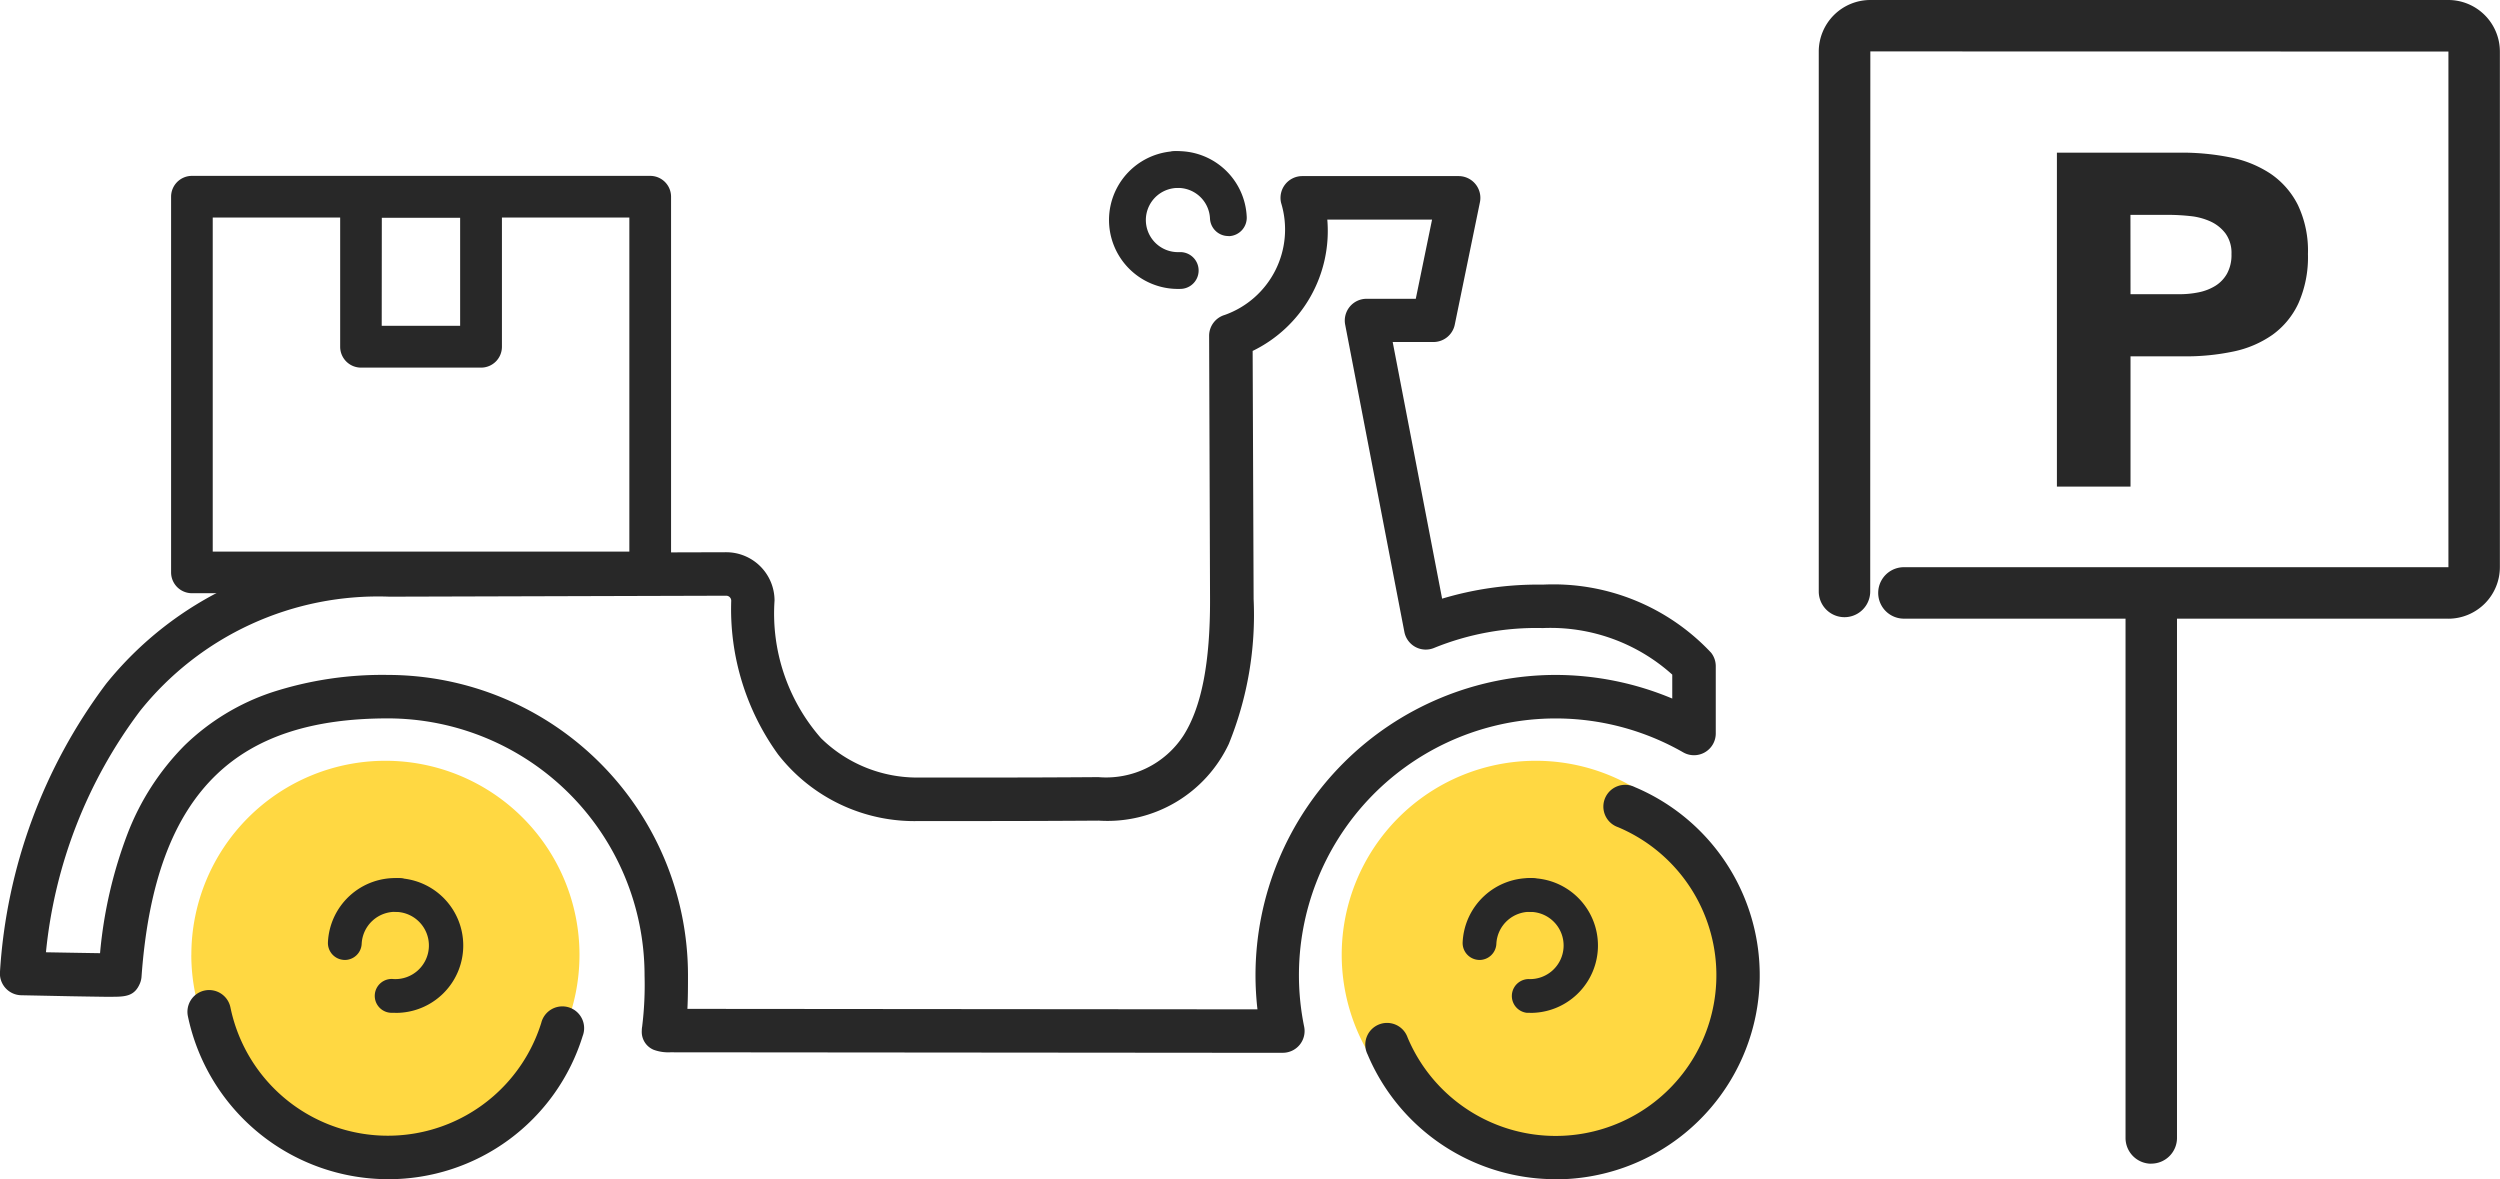
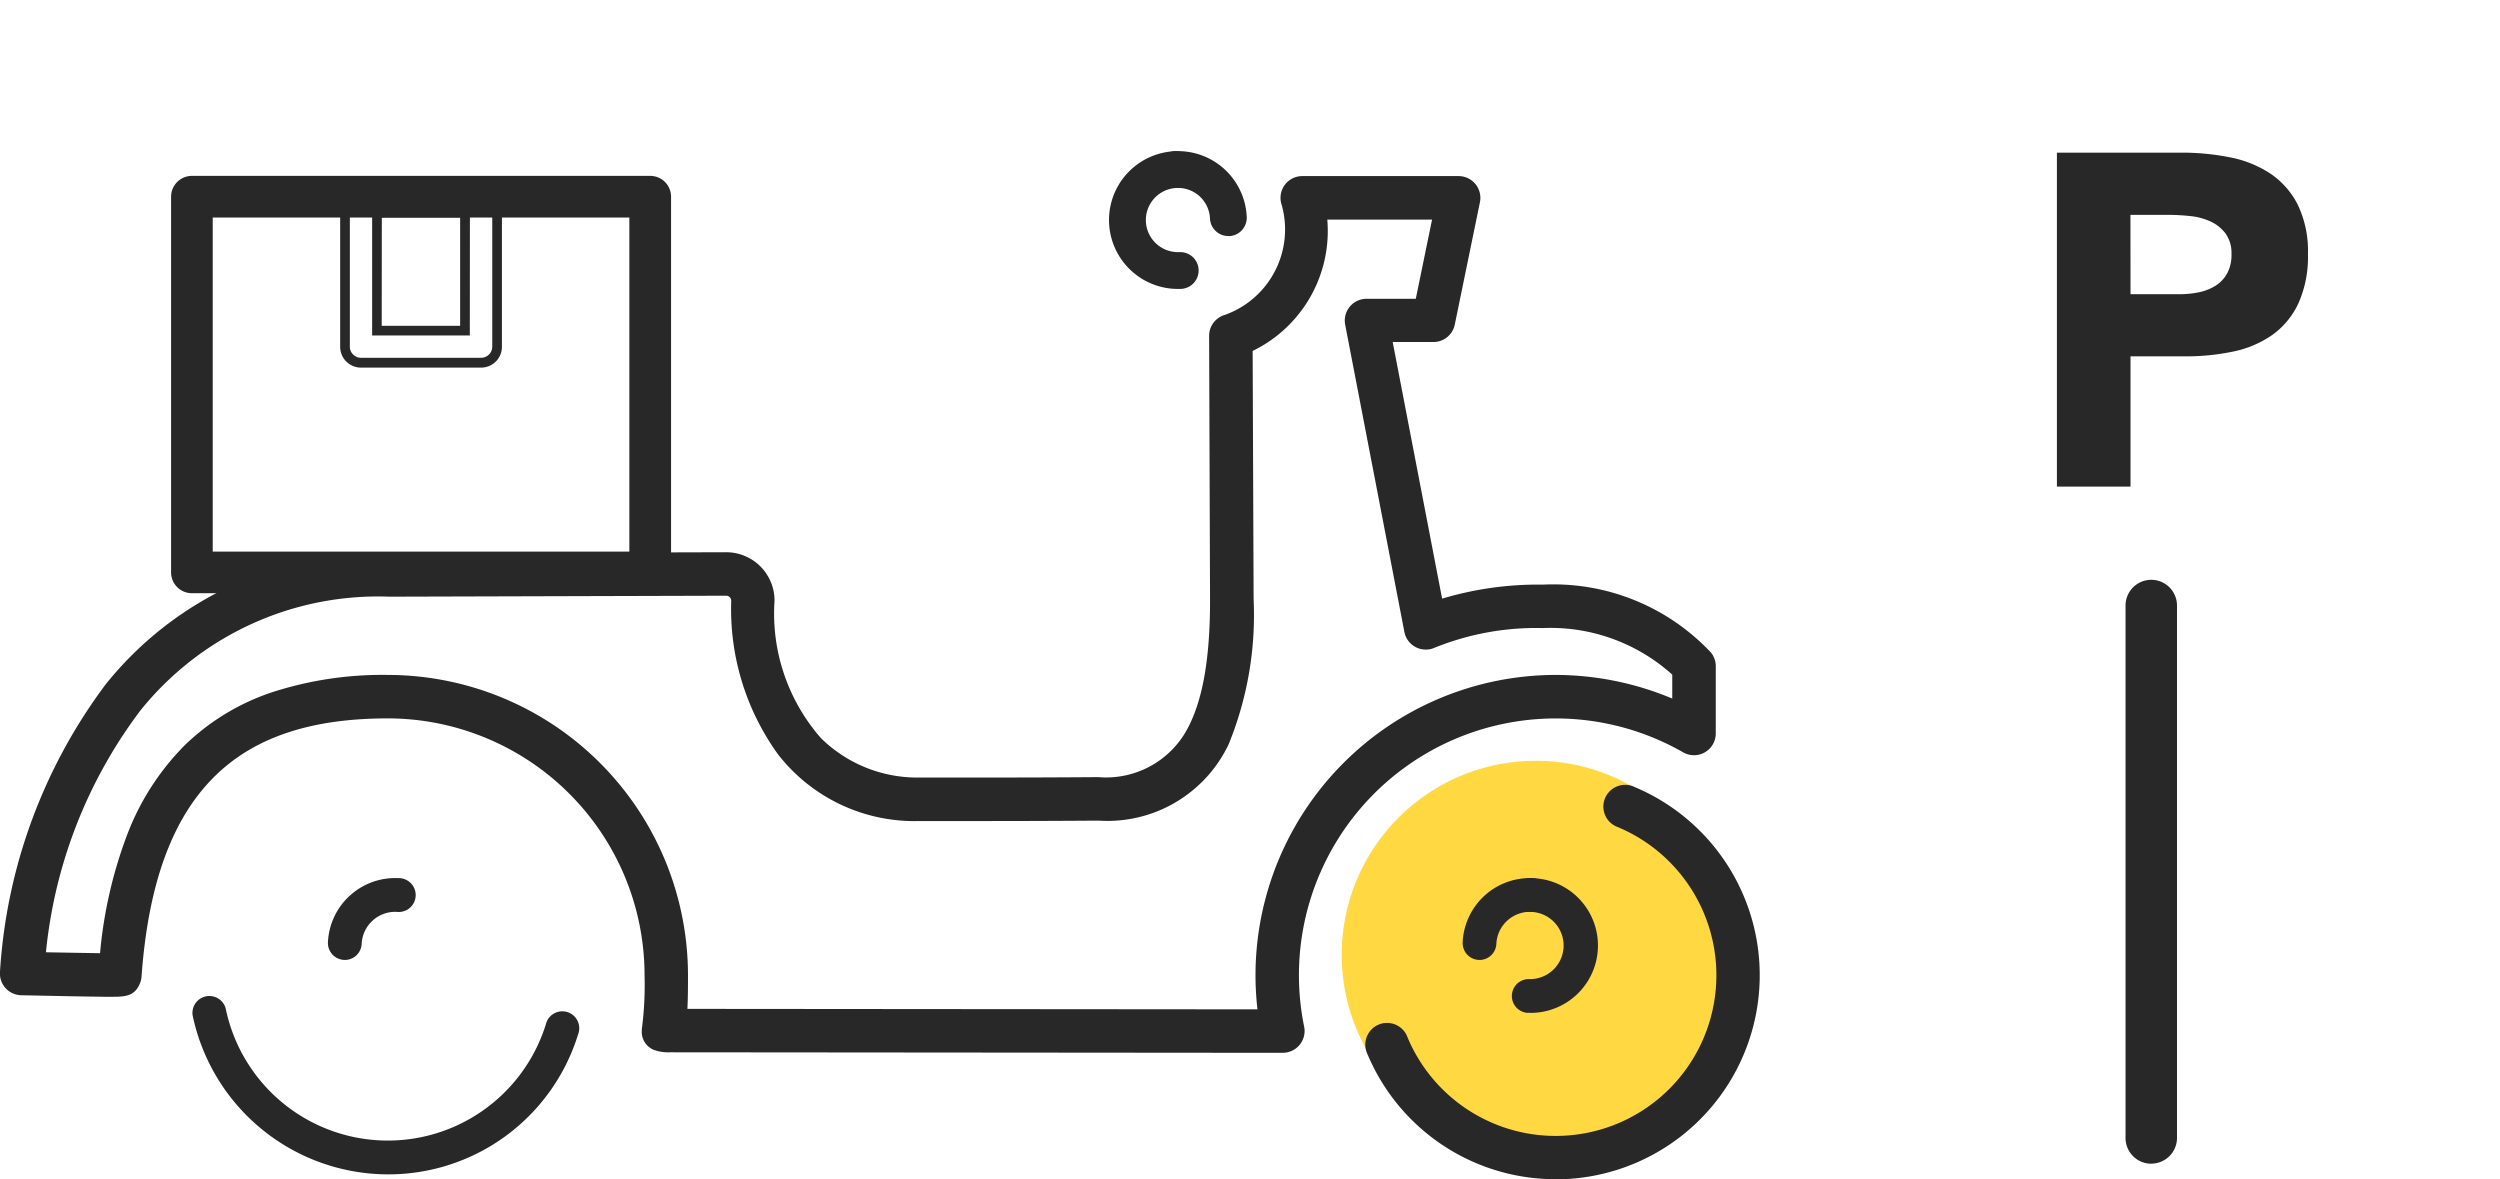
<svg xmlns="http://www.w3.org/2000/svg" width="103.381" height="48.763" viewBox="0 0 103.381 48.763">
  <g id="グループ_3288" data-name="グループ 3288" transform="translate(0.2)">
-     <path id="パス_908" data-name="パス 908" d="M1170.352,162.1h-22.516a1.064,1.064,0,1,1,0-2.128h22.516l0-21.324-23.905-.005-.005,22.332a1.064,1.064,0,1,1-2.128,0V138.65a2.135,2.135,0,0,1,2.133-2.133h23.9a2.135,2.135,0,0,1,2.133,2.133v21.319a2.135,2.135,0,0,1-2.133,2.133" transform="translate(-1069.304 -136.517)" fill="#282828" />
    <path id="パス_909" data-name="パス 909" d="M1193.057,250.8a1.064,1.064,0,0,1-1.064-1.064V227.719a1.064,1.064,0,1,1,2.128,0v22.014a1.064,1.064,0,0,1-1.064,1.064" transform="translate(-1104.297 -202.678)" fill="#282828" />
    <path id="パス_910" data-name="パス 910" d="M1181.323,160.247h5.132a10.16,10.16,0,0,1,2.029.195,4.615,4.615,0,0,1,1.668.673,3.41,3.41,0,0,1,1.132,1.288,4.405,4.405,0,0,1,.42,2.039,4.7,4.7,0,0,1-.391,2.029,3.328,3.328,0,0,1-1.073,1.307,4.352,4.352,0,0,1-1.62.693,9.5,9.5,0,0,1-2.029.2h-2.224v5.385h-3.044Zm3.044,5.854h2.029a3.915,3.915,0,0,0,.79-.078,2.092,2.092,0,0,0,.683-.264,1.4,1.4,0,0,0,.488-.507,1.6,1.6,0,0,0,.185-.81,1.37,1.37,0,0,0-.244-.849,1.624,1.624,0,0,0-.624-.5,2.672,2.672,0,0,0-.849-.224,8.7,8.7,0,0,0-.9-.049h-1.561Z" transform="translate(-1096.465 -153.935)" fill="#282828" />
-     <path id="パス_911" data-name="パス 911" d="M46.976,161.193A8.025,8.025,0,1,1,55,169.219a8.033,8.033,0,0,1-8.026-8.026" transform="translate(-39.263 -121.709)" fill="#ffd842" />
    <path id="パス_912" data-name="パス 912" d="M336.689,161.193a8.025,8.025,0,1,1,8.026,8.026,8.033,8.033,0,0,1-8.026-8.026" transform="translate(-281.406 -121.709)" fill="#ffd842" />
    <path id="パス_913" data-name="パス 913" d="M351.643,176.448a8.232,8.232,0,0,1-7.59-5.036.7.7,0,1,1,1.286-.544A6.844,6.844,0,1,0,354.3,161.9a.7.7,0,0,1,.544-1.286,8.24,8.24,0,0,1-3.206,15.833" transform="translate(-287.515 -127.885)" fill="#282828" />
    <path id="パス_913_-_アウトライン" data-name="パス 913 - アウトライン" d="M351.643,176.648a8.431,8.431,0,0,1-7.774-5.158.9.9,0,1,1,1.654-.7,6.644,6.644,0,1,0,8.7-8.7.9.9,0,1,1,.7-1.654,8.44,8.44,0,0,1-3.284,16.217Zm-6.947-6.007a.5.5,0,0,0-.458.693A8.04,8.04,0,1,0,354.771,160.8a.5.5,0,0,0-.388.917,7.044,7.044,0,1,1-9.228,9.229A.5.5,0,0,0,344.7,170.642Z" transform="translate(-287.515 -127.885)" fill="#282828" />
    <path id="パス_914" data-name="パス 914" d="M55.286,219.544a8.27,8.27,0,0,1-8.074-6.583.7.7,0,0,1,1.368-.281,6.846,6.846,0,0,0,13.239.665.7.7,0,1,1,1.332.417,8.209,8.209,0,0,1-7.866,5.782" transform="translate(-39.448 -170.981)" fill="#282828" />
-     <path id="パス_914_-_アウトライン" data-name="パス 914 - アウトライン" d="M55.286,219.744A8.471,8.471,0,0,1,47.017,213a.9.9,0,0,1,.7-1.06.9.9,0,0,1,1.06.7,6.646,6.646,0,0,0,12.852.645.9.9,0,1,1,1.714.537A8.408,8.408,0,0,1,55.286,219.744ZM47.9,212.323a.5.5,0,0,0-.1.01.5.5,0,0,0-.388.588,8.042,8.042,0,0,0,15.553.782.5.5,0,1,0-.951-.3,7.046,7.046,0,0,1-13.626-.684A.5.5,0,0,0,47.9,212.323Z" transform="translate(-39.448 -170.981)" fill="#282828" />
    <path id="パス_915" data-name="パス 915" d="M52.85,42.981h0l-25.329-.022c-.295,0-.986,0-.985-.7a.687.687,0,0,1,.011-.123,14.158,14.158,0,0,0,.107-2.155v-.018A10.827,10.827,0,0,0,15.838,29.151c-3.183,0-5.541.774-7.21,2.366-1.852,1.767-2.89,4.546-3.174,8.5a.69.69,0,0,1-.054.223c-.186.437-.442.435-1.289.423-.382-.005-.89-.013-1.4-.022C1.7,40.62.684,40.6.684,40.6A.7.7,0,0,1,0,39.838a21.908,21.908,0,0,1,4.346-11.8,14.311,14.311,0,0,1,11.557-5.326l13.921-.039h.005a1.8,1.8,0,0,1,1.8,1.8c.009,5.53,3.2,7.509,6.191,7.516,2.029.005,4.126.011,7.4-.012,3.392-.023,4.833-2.284,4.819-7.56L50,13.532a.7.7,0,0,1,.5-.673,3.951,3.951,0,0,0,2.467-4.871.7.7,0,0,1,.679-.862h6.47a.7.7,0,0,1,.684.839l-1.042,5.07a.7.7,0,0,1-.684.558H57.149l2.133,11.068A13.426,13.426,0,0,1,63.6,24.02a8.727,8.727,0,0,1,6.8,2.739.7.7,0,0,1,.15.433v2.785a.7.7,0,0,1-1.046.605,10.817,10.817,0,0,0-15.968,11.56.7.7,0,0,1-.684.838M28.014,41.563l24.011.021a12.316,12.316,0,0,1-.107-1.619A12.208,12.208,0,0,1,69.152,28.837V27.459A7.632,7.632,0,0,0,63.6,25.416a11.416,11.416,0,0,0-4.568.834.7.7,0,0,1-.961-.509l-2.45-12.715a.7.7,0,0,1,.686-.83h2.209l.755-3.674H54.473a5.32,5.32,0,0,1-3.07,5.5l.04,10.394c.01,3.829-.623,8.922-6.206,8.961-3.279.022-5.38.017-7.412.012a6.954,6.954,0,0,1-5.691-2.68,10.061,10.061,0,0,1-1.893-6.23.408.408,0,0,0-.408-.407h0l-13.923.04A12.8,12.8,0,0,0,5.436,28.918a20.118,20.118,0,0,0-3.963,10.3c.93.017,1.991.036,2.644.045C4.859,31.521,8.7,27.754,15.838,27.754a12.225,12.225,0,0,1,12.212,12.21v.018c0,.463,0,1.038-.036,1.581" transform="translate(0 0.356)" fill="#282828" />
    <path id="パス_915_-_アウトライン" data-name="パス 915 - アウトライン" d="M52.85,43.181h0L27.52,43.159a1.772,1.772,0,0,1-.68-.1.8.8,0,0,1-.5-.8.888.888,0,0,1,.014-.159,14.041,14.041,0,0,0,.1-2.119v-.018A10.627,10.627,0,0,0,15.838,29.351c-3.129,0-5.442.756-7.072,2.311-1.814,1.731-2.832,4.468-3.113,8.367a.887.887,0,0,1-.069.287c-.217.511-.575.547-1.138.547l-.338,0c-.382-.005-.891-.013-1.4-.022C1.694,40.82.68,40.8.68,40.8A.9.9,0,0,1-.2,39.819a22.106,22.106,0,0,1,4.389-11.9,14.5,14.5,0,0,1,11.713-5.4l13.927-.039a2,2,0,0,1,2,2,7.818,7.818,0,0,0,1.921,5.689,5.674,5.674,0,0,0,4.071,1.628c.878,0,1.786,0,2.792,0,1.505,0,2.969-.005,4.605-.017a3.816,3.816,0,0,0,3.52-1.718c.748-1.173,1.108-3.018,1.1-5.641L49.8,13.533a.9.9,0,0,1,.648-.866,3.752,3.752,0,0,0,2.329-4.632.9.9,0,0,1,.873-1.109h6.47A.9.9,0,0,1,61,8l-1.042,5.07a.9.9,0,0,1-.879.717H57.391L59.435,24.4A13.77,13.77,0,0,1,63.6,23.82a8.937,8.937,0,0,1,6.958,2.815.9.9,0,0,1,.193.557v2.785a.9.9,0,0,1-1.346.779A10.617,10.617,0,0,0,53.73,42.1a.9.9,0,0,1-.88,1.079ZM15.838,28.951A11.027,11.027,0,0,1,26.853,39.965v.018a14.282,14.282,0,0,1-.11,2.19.489.489,0,0,0-.008.088c0,.415.3.5.785.5l25.329.022v0a.5.5,0,0,0,.488-.6A11.012,11.012,0,0,1,69.6,30.409a.506.506,0,0,0,.5,0,.5.5,0,0,0,.249-.431V27.192a.5.5,0,0,0-.107-.309A8.517,8.517,0,0,0,63.6,24.22a13.19,13.19,0,0,0-4.252.63l-.217.073L56.906,13.392h2.175a.5.5,0,0,0,.488-.4l1.042-5.07a.5.5,0,0,0-.488-.6h-6.47a.5.5,0,0,0-.484.615,4.15,4.15,0,0,1-2.606,5.11.5.5,0,0,0-.359.48l.042,10.89c.007,2.7-.374,4.618-1.164,5.858a4.233,4.233,0,0,1-3.854,1.9c-1.637.011-3.1.017-4.608.017-1.006,0-1.915,0-2.793,0a6.071,6.071,0,0,1-4.354-1.747,8.2,8.2,0,0,1-2.036-5.969,1.6,1.6,0,0,0-1.6-1.6h-.005l-13.921.039A14.118,14.118,0,0,0,4.5,28.168,21.712,21.712,0,0,0,.2,39.856a.5.5,0,0,0,.486.544s1.014.02,2.028.038c.508.009,1.016.017,1.4.022l.332,0c.582,0,.666-.058.77-.3A.489.489,0,0,0,5.255,40c.288-4,1.346-6.825,3.236-8.628C10.2,29.743,12.6,28.951,15.838,28.951ZM52.253,41.784,27.8,41.763l.014-.213c.035-.536.035-1.108.035-1.567v-.018a12.024,12.024,0,0,0-12.012-12.01,14.393,14.393,0,0,0-4.674.7,9.091,9.091,0,0,0-3.446,2.1,10.165,10.165,0,0,0-2.276,3.525,18.3,18.3,0,0,0-1.128,5.01l-.018.183-.184,0c-.578-.008-1.567-.025-2.645-.045l-.221,0,.026-.22a20.357,20.357,0,0,1,4.006-10.4,12.987,12.987,0,0,1,10.628-4.88l13.923-.04a.608.608,0,0,1,.61.607,9.864,9.864,0,0,0,1.851,6.107,6.76,6.76,0,0,0,5.533,2.6c.87,0,1.769,0,2.783,0,1.511,0,2.981-.005,4.628-.017a5.944,5.944,0,0,0,3.22-.846,5.071,5.071,0,0,0,1.8-2.1,13.805,13.805,0,0,0,.985-5.814L51.2,13.89l.125-.051a5.133,5.133,0,0,0,2.947-5.3l-.019-.217h5.258L58.675,12.4H56.3a.5.5,0,0,0-.489.593L58.264,25.7a.5.5,0,0,0,.256.346.5.5,0,0,0,.43.018,11.61,11.61,0,0,1,4.647-.85,7.868,7.868,0,0,1,5.7,2.1l.057.058v1.769l-.282-.128a12.087,12.087,0,0,0-4.943-1.065A12.027,12.027,0,0,0,52.118,39.965a12.149,12.149,0,0,0,.105,1.593Zm-24.027-.421,23.573.02a12.553,12.553,0,0,1-.081-1.419A12.427,12.427,0,0,1,64.127,27.554a12.5,12.5,0,0,1,4.825.977v-.99A7.525,7.525,0,0,0,63.6,25.616a11.222,11.222,0,0,0-4.489.818.9.9,0,0,1-1.236-.656l-2.45-12.715A.9.9,0,0,1,56.3,12h2.046l.673-3.274H54.687A5.515,5.515,0,0,1,51.6,14.156l.04,10.261a14.167,14.167,0,0,1-1.026,5.99,5.546,5.546,0,0,1-5.379,3.172c-1.647.011-3.119.017-4.63.017-1.014,0-1.914,0-2.784,0a7.147,7.147,0,0,1-5.848-2.758,10.257,10.257,0,0,1-1.935-6.352.208.208,0,0,0-.208-.208l-13.924.04A12.6,12.6,0,0,0,5.591,29.044,19.84,19.84,0,0,0,1.7,39.023c.884.016,1.691.03,2.237.038a18.493,18.493,0,0,1,1.136-4.937,10.561,10.561,0,0,1,2.367-3.662,9.488,9.488,0,0,1,3.6-2.188,14.788,14.788,0,0,1,4.8-.72A12.425,12.425,0,0,1,28.25,39.965v.018C28.25,40.388,28.25,40.88,28.226,41.363Z" transform="translate(0 0.356)" fill="#282828" />
    <path id="パス_916" data-name="パス 916" d="M281.252,5.584a2.786,2.786,0,0,1-.127-5.57.7.7,0,0,1,.065,1.395,1.39,1.39,0,0,0,.129,2.777.7.7,0,0,1,.065,1.4l-.133,0" transform="translate(-232.744 6.301)" fill="#282828" />
    <path id="パス_916_-_アウトライン" data-name="パス 916 - アウトライン" d="M281.252,5.647a2.849,2.849,0,0,1-.129-5.695h.034a.761.761,0,0,1,.037,1.52,1.327,1.327,0,0,0,.123,2.652h.032a.761.761,0,0,1,.039,1.521Q281.32,5.647,281.252,5.647Zm-.1-5.57h-.028a2.724,2.724,0,0,0,.124,5.445l.13,0a.636.636,0,0,0-.06-1.27l-.069,0a1.452,1.452,0,0,1-.066-2.9.636.636,0,0,0-.031-1.271Z" transform="translate(-232.744 6.301)" fill="#282828" />
    <path id="パス_917" data-name="パス 917" d="M293.481,3.386a.7.7,0,0,1-.7-.666A1.39,1.39,0,0,0,291.332,1.4.7.7,0,1,1,291.267,0a2.787,2.787,0,0,1,2.912,2.652.7.7,0,0,1-.665.73h-.033" transform="translate(-242.886 6.312)" fill="#282828" />
    <path id="パス_917_-_アウトライン" data-name="パス 917 - アウトライン" d="M293.481,3.449a.759.759,0,0,1-.759-.725,1.323,1.323,0,0,0-1.386-1.263H291.3a.761.761,0,0,1-.036-1.52,2.843,2.843,0,0,1,2.977,2.712.762.762,0,0,1-.725.8ZM291.4,1.334a1.448,1.448,0,0,1,1.446,1.384.634.634,0,0,0,.634.606h.03a.637.637,0,0,0,.605-.665A2.718,2.718,0,0,0,291.27.066a.636.636,0,1,0,.059,1.27Z" transform="translate(-242.886 6.312)" fill="#282828" />
    <path id="パス_918" data-name="パス 918" d="M380.047,188.278c-.044,0-.088,0-.133,0a.7.7,0,0,1,.065-1.395,1.39,1.39,0,1,0,.129-2.777.7.7,0,1,1,.065-1.395,2.786,2.786,0,0,1-.127,5.57" transform="translate(-316.977 -146.396)" fill="#282828" />
    <path id="パス_919" data-name="パス 919" d="M367.843,186.08h-.033a.7.7,0,0,1-.665-.73,2.785,2.785,0,0,1,2.911-2.652.7.7,0,0,1-.065,1.395,1.389,1.389,0,0,0-1.452,1.323.7.7,0,0,1-.7.666" transform="translate(-306.861 -146.385)" fill="#282828" />
-     <path id="パス_920" data-name="パス 920" d="M94.266,188.278c-.044,0-.087,0-.131,0a.7.7,0,1,1,.065-1.395,1.39,1.39,0,1,0,.129-2.777.7.7,0,0,1,.065-1.395,2.786,2.786,0,0,1-.128,5.57" transform="translate(-78.121 -146.396)" fill="#282828" />
    <path id="パス_921" data-name="パス 921" d="M82.064,186.08h-.033a.7.7,0,0,1-.665-.73,2.785,2.785,0,0,1,2.912-2.652.7.7,0,1,1-.065,1.395,1.389,1.389,0,0,0-1.452,1.323.7.7,0,0,1-.7.666" transform="translate(-68.005 -146.385)" fill="#282828" />
    <path id="パス_922" data-name="パス 922" d="M62.7,23.929H43.747a.661.661,0,0,1-.661-.661V7.732a.661.661,0,0,1,.661-.661H62.7a.661.661,0,0,1,.661.661V23.268a.661.661,0,0,1-.661.661M44.408,22.607H62.036V8.393H44.408Z" transform="translate(-36.011 0.402)" fill="#282828" />
    <path id="パス_922_-_アウトライン" data-name="パス 922 - アウトライン" d="M62.7,24.129H43.747a.862.862,0,0,1-.861-.861V7.732a.862.862,0,0,1,.861-.861H62.7a.862.862,0,0,1,.861.861V23.268A.862.862,0,0,1,62.7,24.129ZM43.747,7.271a.462.462,0,0,0-.461.461V23.268a.462.462,0,0,0,.461.461H62.7a.462.462,0,0,0,.461-.461V7.732a.462.462,0,0,0-.461-.461ZM62.236,22.807H44.208V8.193H62.236Zm-17.628-.4H61.836V8.593H44.608Z" transform="translate(-36.011 0.402)" fill="#282828" />
-     <path id="パス_923" data-name="パス 923" d="M91.3,14.6H86.333a.661.661,0,0,1-.661-.661v-6.2a.661.661,0,0,1,.661-.661H91.3a.661.661,0,0,1,.661.661v6.2a.661.661,0,0,1-.661.661m-4.3-1.322h3.643V8.393H86.994Z" transform="translate(-71.605 0.402)" fill="#282828" />
    <path id="パス_923_-_アウトライン" data-name="パス 923 - アウトライン" d="M91.3,14.8H86.333a.862.862,0,0,1-.861-.861v-6.2a.862.862,0,0,1,.861-.861H91.3a.862.862,0,0,1,.861.861v6.2A.862.862,0,0,1,91.3,14.8ZM86.333,7.271a.462.462,0,0,0-.461.461v6.2a.462.462,0,0,0,.461.461H91.3a.462.462,0,0,0,.461-.461v-6.2a.462.462,0,0,0-.461-.461Zm4.5,6.2H86.794V8.193h4.043Zm-3.643-.4h3.243V8.593H87.194Z" transform="translate(-71.605 0.402)" fill="#282828" />
  </g>
</svg>